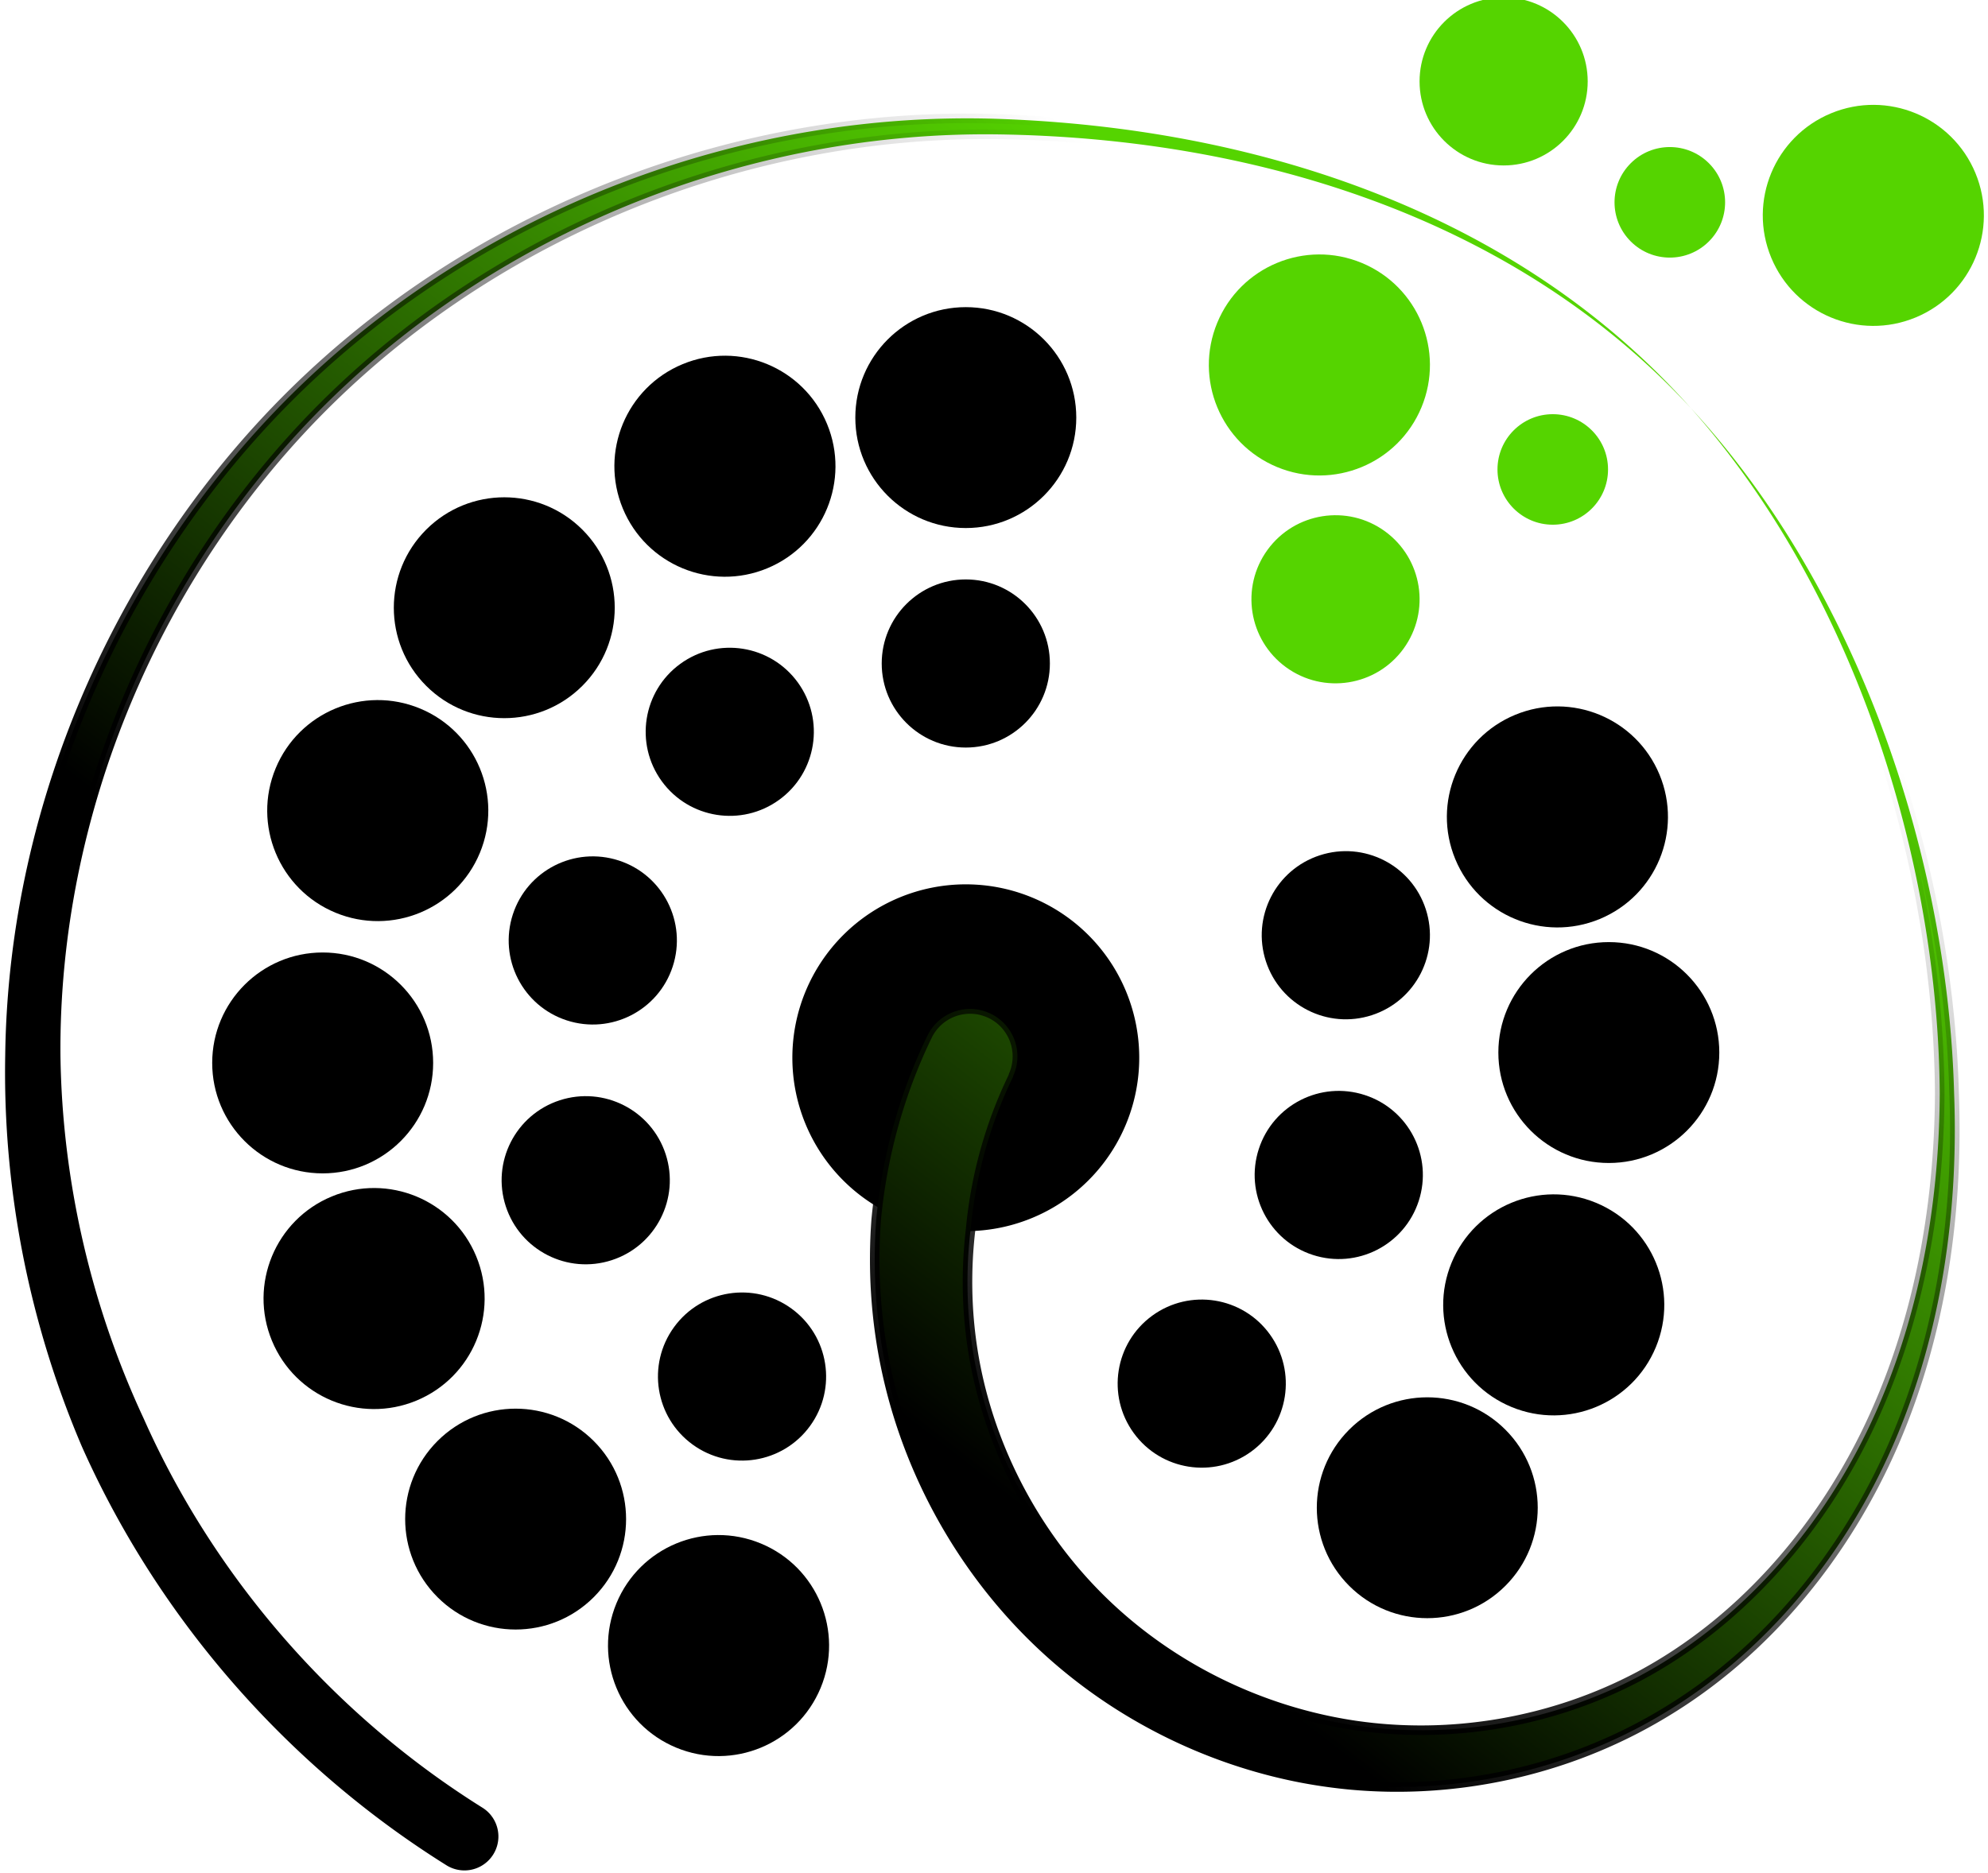
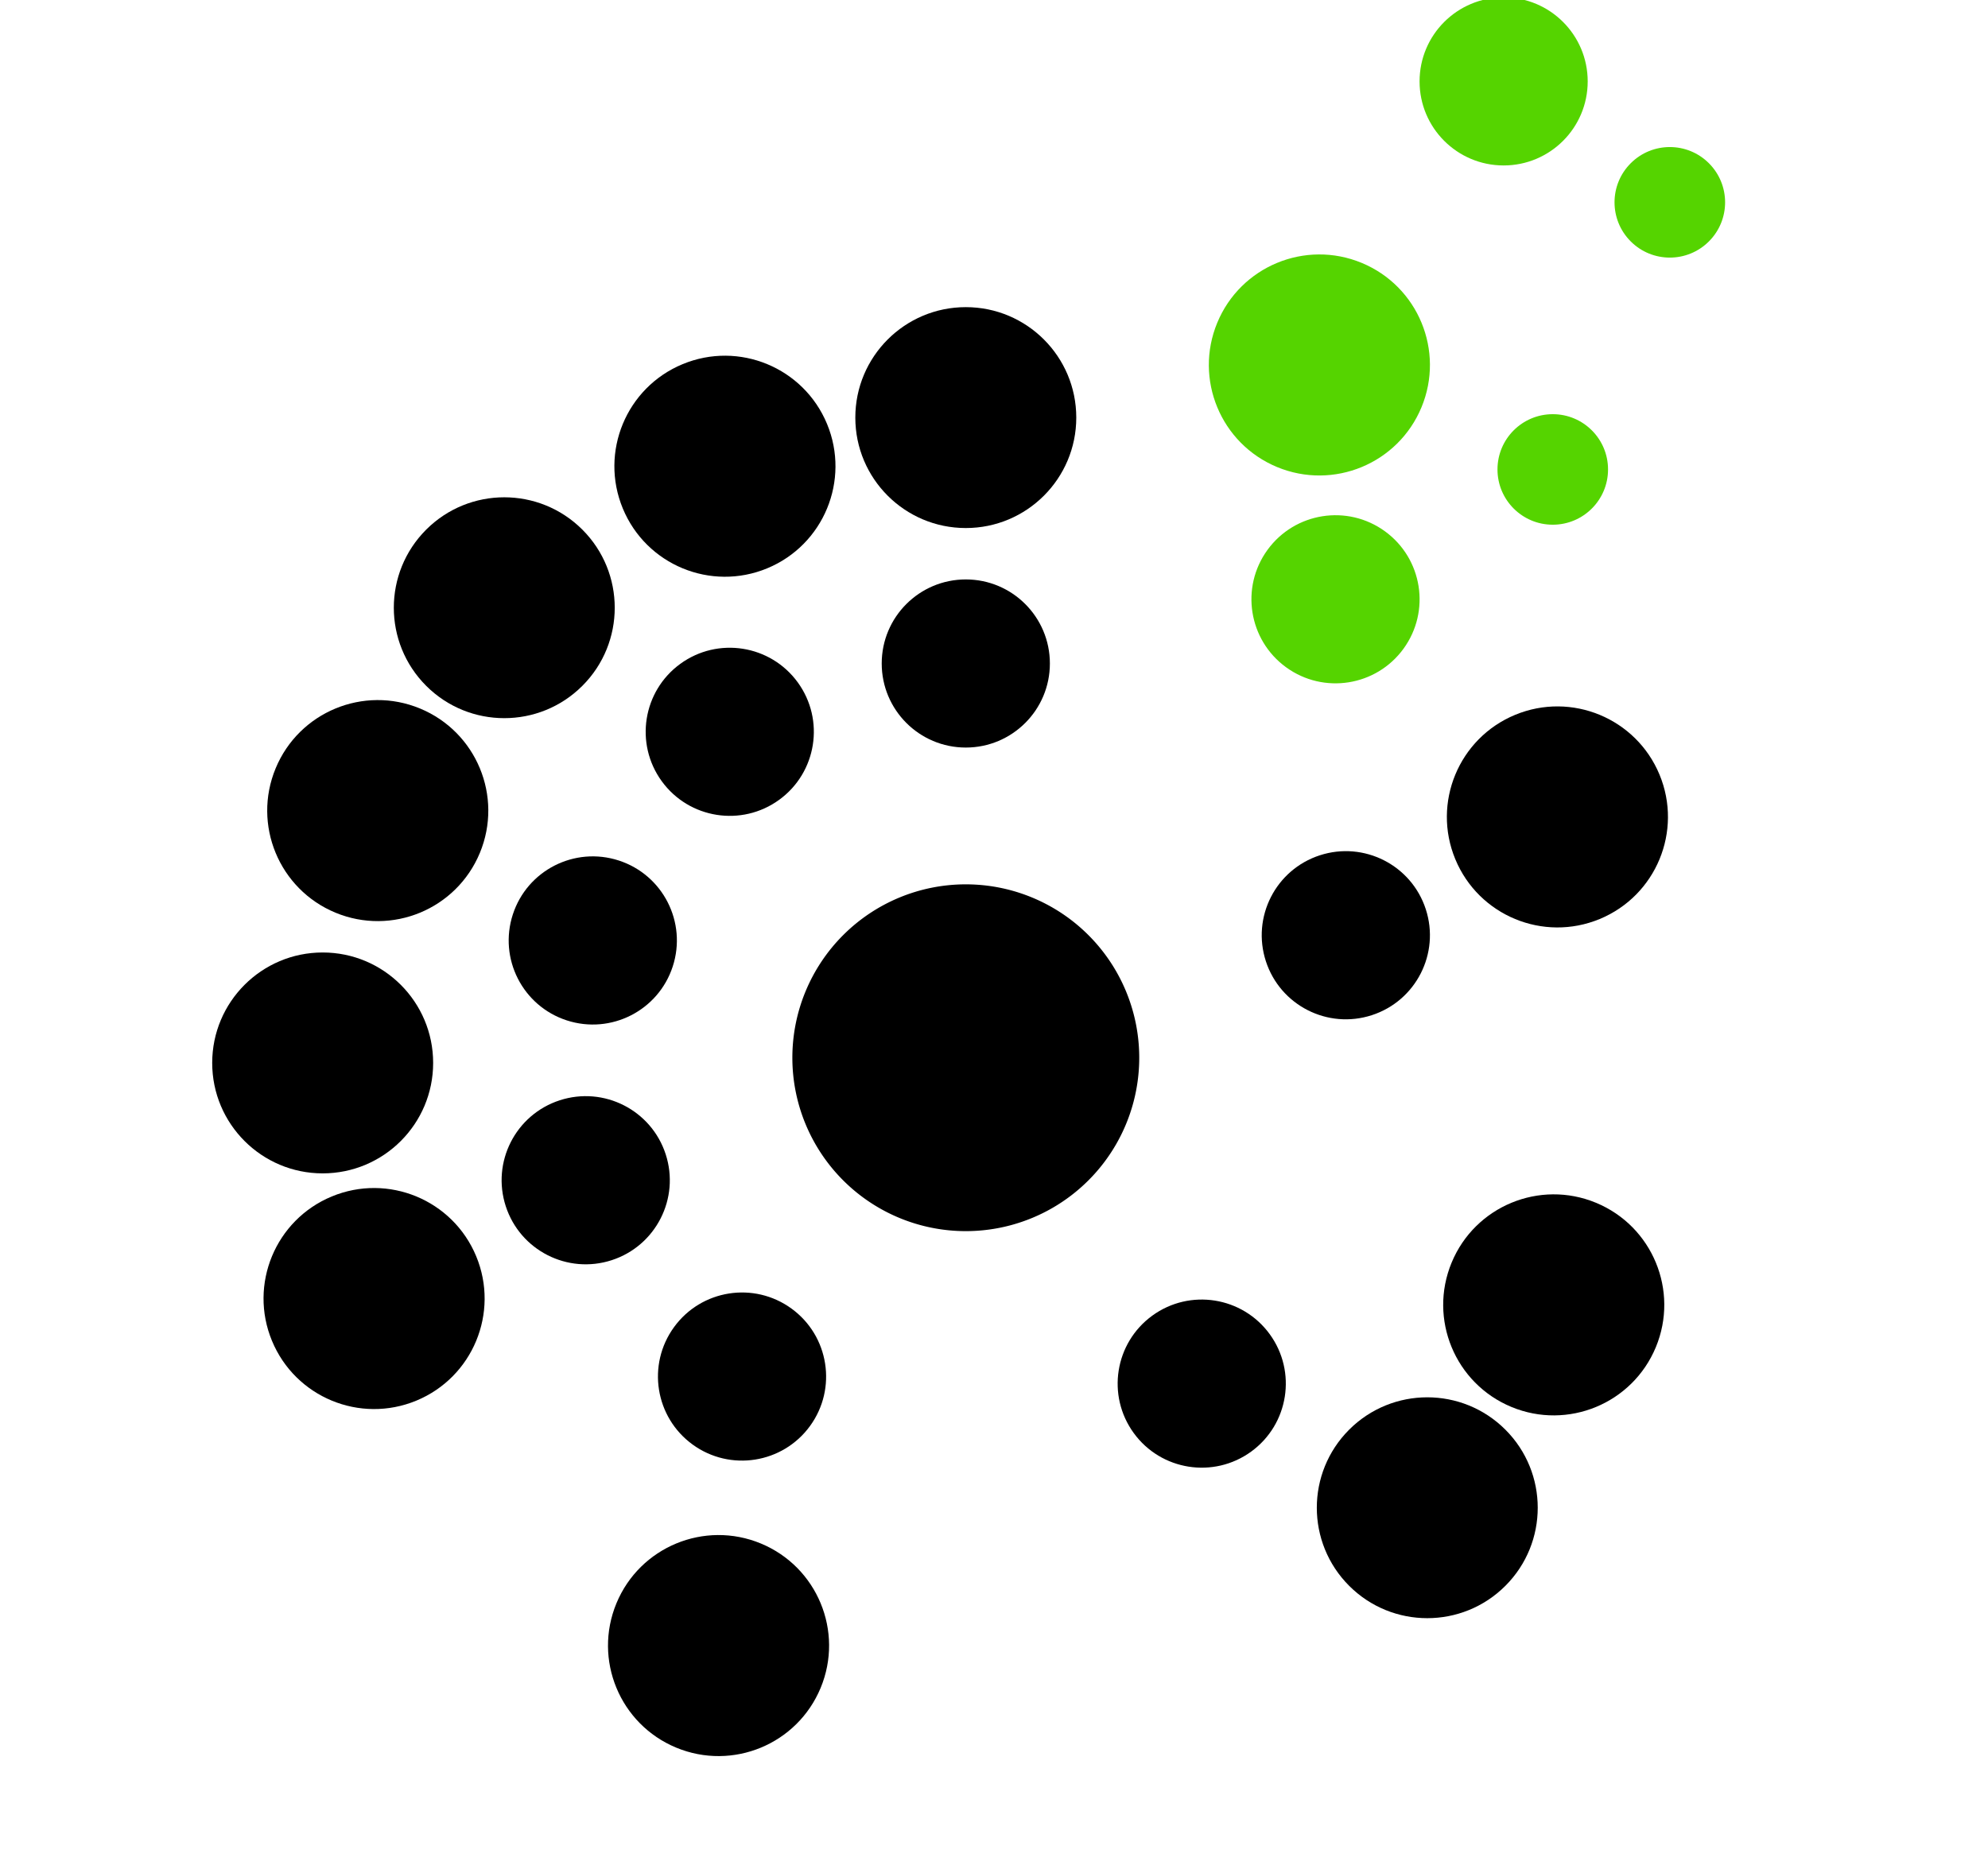
<svg xmlns="http://www.w3.org/2000/svg" xmlns:xlink="http://www.w3.org/1999/xlink" width="41.802mm" height="39.399mm" viewBox="0 0 41.802 39.399" version="1.1" id="svg1">
  <defs id="defs1">
    <linearGradient id="linearGradient154">
      <stop style="stop-color:#000000;stop-opacity:1;" offset="0" id="stop154" />
      <stop style="stop-color:#55d400;stop-opacity:1;" offset="1" id="stop155" />
    </linearGradient>
    <linearGradient id="linearGradient152">
      <stop style="stop-color:#000000;stop-opacity:1;" offset="0" id="stop152" />
      <stop style="stop-color:#000000;stop-opacity:0;" offset="1" id="stop153" />
    </linearGradient>
    <linearGradient xlink:href="#linearGradient152" id="linearGradient153" x1="289.552" y1="127.088" x2="279.356" y2="113.86" gradientUnits="userSpaceOnUse" />
    <linearGradient xlink:href="#linearGradient154" id="linearGradient155" x1="289.552" y1="127.088" x2="279.356" y2="113.86" gradientUnits="userSpaceOnUse" />
  </defs>
  <g id="layer1" transform="translate(-251.677,-29.814)">
    <g id="g157">
      <path id="path109" style="stroke-width:0.152;stroke-linecap:round;stroke-linejoin:round;stroke-dashoffset:165.487;paint-order:markers fill stroke" d="m 275.632,52.061 a 3.647,3.647 0 0 1 -3.647,3.647 3.647,3.647 0 0 1 -3.647,-3.647 3.647,3.647 0 0 1 3.647,-3.647 3.647,3.647 0 0 1 3.647,3.647 z" />
      <path id="circle109" d="m 273.753,43.769 c 0,0.977 -0.792,1.768 -1.768,1.768 -0.977,0 -1.768,-0.792 -1.768,-1.768 0,-0.977 0.792,-1.768 1.768,-1.768 0.977,0 1.768,0.792 1.768,1.768 z" style="fill:#000000;fill-opacity:1;stroke:none;stroke-width:0.074;stroke-linecap:round;stroke-linejoin:round;stroke-dasharray:none;stroke-dashoffset:165.487;stroke-opacity:1;paint-order:markers fill stroke" />
      <path id="circle110" d="m 274.308,38.597 c 0,1.283 -1.04,2.323 -2.323,2.323 -1.283,0 -2.323,-1.04 -2.323,-2.323 0,-1.283 1.04,-2.323 2.323,-2.323 1.283,0 2.323,1.04 2.323,2.323 z" style="fill:#000000;fill-opacity:1;stroke:none;stroke-width:0.097;stroke-linecap:round;stroke-linejoin:round;stroke-dasharray:none;stroke-dashoffset:165.487;stroke-opacity:1;paint-order:markers fill stroke" />
      <path style="fill:#000000;fill-opacity:1;stroke:none;stroke-width:0.068;stroke-linecap:round;stroke-linejoin:round;stroke-dasharray:none;stroke-dashoffset:165.487;stroke-opacity:1;paint-order:markers fill stroke" id="path118" d="m 301.44,161.685 c 0,0.908 -0.736,1.644 -1.644,1.644 -0.908,0 -1.644,-0.736 -1.644,-1.644 0,-0.908 0.736,-1.644 1.644,-1.644 0.908,0 1.644,0.736 1.644,1.644 z" transform="matrix(1.306,-0.541,0.541,1.306,-212.085,-9.351)" />
      <path style="fill:#000000;fill-opacity:1;stroke:none;stroke-width:0.068;stroke-linecap:round;stroke-linejoin:round;stroke-dasharray:none;stroke-dashoffset:165.487;stroke-opacity:1;paint-order:markers fill stroke" id="path119" d="m 301.44,161.685 c 0,0.908 -0.736,1.644 -1.644,1.644 -0.908,0 -1.644,-0.736 -1.644,-1.644 0,-0.908 0.736,-1.644 1.644,-1.644 0.908,0 1.644,0.736 1.644,1.644 z" transform="matrix(0.999,-0.999,0.999,0.999,-198.739,180.569)" />
      <path style="fill:#000000;fill-opacity:1;stroke:none;stroke-width:0.068;stroke-linecap:round;stroke-linejoin:round;stroke-dasharray:none;stroke-dashoffset:165.487;stroke-opacity:1;paint-order:markers fill stroke" id="path120" d="m 301.44,161.685 c 0,0.908 -0.736,1.644 -1.644,1.644 -0.908,0 -1.644,-0.736 -1.644,-1.644 0,-0.908 0.736,-1.644 1.644,-1.644 0.908,0 1.644,0.736 1.644,1.644 z" transform="matrix(0.541,-1.306,1.306,0.541,-113.73,350.925)" />
      <path style="fill:#000000;fill-opacity:1;stroke:none;stroke-width:0.068;stroke-linecap:round;stroke-linejoin:round;stroke-dasharray:none;stroke-dashoffset:165.487;stroke-opacity:1;paint-order:markers fill stroke" id="path121" d="m 301.44,161.685 c 0,0.908 -0.736,1.644 -1.644,1.644 -0.908,0 -1.644,-0.736 -1.644,-1.644 0,-0.908 0.736,-1.644 1.644,-1.644 0.908,0 1.644,0.736 1.644,1.644 z" transform="matrix(0,-1.413,1.413,0,30.001,475.782)" />
      <path style="fill:#000000;fill-opacity:1;stroke:none;stroke-width:0.068;stroke-linecap:round;stroke-linejoin:round;stroke-dasharray:none;stroke-dashoffset:165.487;stroke-opacity:1;paint-order:markers fill stroke" id="path122" d="m 301.44,161.685 c 0,0.908 -0.736,1.644 -1.644,1.644 -0.908,0 -1.644,-0.736 -1.644,-1.644 0,-0.908 0.736,-1.644 1.644,-1.644 0.908,0 1.644,0.736 1.644,1.644 z" transform="matrix(-0.541,-1.306,1.306,-0.541,210.572,536.131)" />
-       <path style="fill:#000000;fill-opacity:1;stroke:none;stroke-width:0.068;stroke-linecap:round;stroke-linejoin:round;stroke-dasharray:none;stroke-dashoffset:165.487;stroke-opacity:1;paint-order:markers fill stroke" id="path123" d="m 301.44,161.685 c 0,0.908 -0.736,1.644 -1.644,1.644 -0.908,0 -1.644,-0.736 -1.644,-1.644 0,-0.908 0.736,-1.644 1.644,-1.644 0.908,0 1.644,0.736 1.644,1.644 z" transform="matrix(-0.999,-0.999,0.999,-0.999,400.492,522.784)" />
      <path style="fill:#000000;fill-opacity:1;stroke:none;stroke-width:0.068;stroke-linecap:round;stroke-linejoin:round;stroke-dasharray:none;stroke-dashoffset:165.487;stroke-opacity:1;paint-order:markers fill stroke" id="path124" d="m 301.44,161.685 c 0,0.908 -0.736,1.644 -1.644,1.644 -0.908,0 -1.644,-0.736 -1.644,-1.644 0,-0.908 0.736,-1.644 1.644,-1.644 0.908,0 1.644,0.736 1.644,1.644 z" transform="matrix(-1.306,-0.541,0.541,-1.306,570.848,437.775)" />
      <path style="fill:#55d400;fill-opacity:1;stroke:none;stroke-width:0.068;stroke-linecap:round;stroke-linejoin:round;stroke-dasharray:none;stroke-dashoffset:165.487;stroke-opacity:1;paint-order:markers fill stroke" id="path125" d="m 301.44,161.685 c 0,0.908 -0.736,1.644 -1.644,1.644 -0.908,0 -1.644,-0.736 -1.644,-1.644 0,-0.908 0.736,-1.644 1.644,-1.644 0.908,0 1.644,0.736 1.644,1.644 z" transform="matrix(-0.707,0,0,-0.707,496.283,153.999)" />
-       <path style="fill:#55d400;fill-opacity:1;stroke:none;stroke-width:0.068;stroke-linecap:round;stroke-linejoin:round;stroke-dasharray:none;stroke-dashoffset:165.487;stroke-opacity:1;paint-order:markers fill stroke" id="path126" d="m 301.44,161.685 c 0,0.908 -0.736,1.644 -1.644,1.644 -0.908,0 -1.644,-0.736 -1.644,-1.644 0,-0.908 0.736,-1.644 1.644,-1.644 0.908,0 1.644,0.736 1.644,1.644 z" transform="matrix(-1.306,0.541,-0.541,-1.306,770.073,83.315)" />
      <path style="fill:#000000;fill-opacity:1;stroke:none;stroke-width:0.068;stroke-linecap:round;stroke-linejoin:round;stroke-dasharray:none;stroke-dashoffset:165.487;stroke-opacity:1;paint-order:markers fill stroke" id="path127" d="m 301.44,161.685 c 0,0.908 -0.736,1.644 -1.644,1.644 -0.908,0 -1.644,-0.736 -1.644,-1.644 0,-0.908 0.736,-1.644 1.644,-1.644 0.908,0 1.644,0.736 1.644,1.644 z" transform="matrix(-0.999,0.999,-0.999,-0.999,742.708,-76.447)" />
      <path style="fill:#000000;fill-opacity:1;stroke:none;stroke-width:0.068;stroke-linecap:round;stroke-linejoin:round;stroke-dasharray:none;stroke-dashoffset:165.487;stroke-opacity:1;paint-order:markers fill stroke" id="path128" d="m 301.44,161.685 c 0,0.908 -0.736,1.644 -1.644,1.644 -0.908,0 -1.644,-0.736 -1.644,-1.644 0,-0.908 0.736,-1.644 1.644,-1.644 0.908,0 1.644,0.736 1.644,1.644 z" transform="matrix(-0.541,1.306,-1.306,-0.541,657.698,-246.803)" />
-       <path style="fill:#000000;fill-opacity:1;stroke:none;stroke-width:0.068;stroke-linecap:round;stroke-linejoin:round;stroke-dasharray:none;stroke-dashoffset:165.487;stroke-opacity:1;paint-order:markers fill stroke" id="path129" d="m 301.44,161.685 c 0,0.908 -0.736,1.644 -1.644,1.644 -0.908,0 -1.644,-0.736 -1.644,-1.644 0,-0.908 0.736,-1.644 1.644,-1.644 0.908,0 1.644,0.736 1.644,1.644 z" transform="matrix(0,1.413,-1.413,0,513.967,-371.66)" />
      <path style="fill:#000000;fill-opacity:1;stroke:none;stroke-width:0.068;stroke-linecap:round;stroke-linejoin:round;stroke-dasharray:none;stroke-dashoffset:165.487;stroke-opacity:1;paint-order:markers fill stroke" id="path130" d="m 301.44,161.685 c 0,0.908 -0.736,1.644 -1.644,1.644 -0.908,0 -1.644,-0.736 -1.644,-1.644 0,-0.908 0.736,-1.644 1.644,-1.644 0.908,0 1.644,0.736 1.644,1.644 z" transform="matrix(0.541,1.306,-1.306,0.541,333.396,-432.009)" />
      <path style="fill:#55d400;fill-opacity:1;stroke:none;stroke-width:0.068;stroke-linecap:round;stroke-linejoin:round;stroke-dasharray:none;stroke-dashoffset:165.487;stroke-opacity:1;paint-order:markers fill stroke" id="path131" d="m 301.44,161.685 c 0,0.908 -0.736,1.644 -1.644,1.644 -0.908,0 -1.644,-0.736 -1.644,-1.644 0,-0.908 0.736,-1.644 1.644,-1.644 0.908,0 1.644,0.736 1.644,1.644 z" transform="matrix(0.5,0.5,-0.5,0.5,217.733,-196.671)" />
      <path style="fill:#55d400;fill-opacity:1;stroke:none;stroke-width:0.068;stroke-linecap:round;stroke-linejoin:round;stroke-dasharray:none;stroke-dashoffset:165.487;stroke-opacity:1;paint-order:markers fill stroke" id="path132" d="m 301.44,161.685 c 0,0.908 -0.736,1.644 -1.644,1.644 -0.908,0 -1.644,-0.736 -1.644,-1.644 0,-0.908 0.736,-1.644 1.644,-1.644 0.908,0 1.644,0.736 1.644,1.644 z" transform="matrix(1.306,0.541,-0.541,1.306,-24.642,-335.86)" />
-       <path style="fill:#000000;fill-opacity:1;stroke:none;stroke-width:0.052;stroke-linecap:round;stroke-linejoin:round;stroke-dasharray:none;stroke-dashoffset:165.487;stroke-opacity:1;paint-order:markers fill stroke" id="path133" d="m 301.048,165.344 c 0,0.691 -0.56,1.251 -1.251,1.251 -0.691,0 -1.251,-0.56 -1.251,-1.251 0,-0.691 0.56,-1.251 1.251,-1.251 0.691,0 1.251,0.56 1.251,1.251 z" transform="matrix(1.143,-0.831,0.831,1.143,-213.047,105.349)" />
+       <path style="fill:#000000;fill-opacity:1;stroke:none;stroke-width:0.052;stroke-linecap:round;stroke-linejoin:round;stroke-dasharray:none;stroke-dashoffset:165.487;stroke-opacity:1;paint-order:markers fill stroke" id="path133" d="m 301.048,165.344 c 0,0.691 -0.56,1.251 -1.251,1.251 -0.691,0 -1.251,-0.56 -1.251,-1.251 0,-0.691 0.56,-1.251 1.251,-1.251 0.691,0 1.251,0.56 1.251,1.251 " transform="matrix(1.143,-0.831,0.831,1.143,-213.047,105.349)" />
      <path style="fill:#000000;fill-opacity:1;stroke:none;stroke-width:0.052;stroke-linecap:round;stroke-linejoin:round;stroke-dasharray:none;stroke-dashoffset:165.487;stroke-opacity:1;paint-order:markers fill stroke" id="path134" d="m 301.048,165.344 c 0,0.691 -0.56,1.251 -1.251,1.251 -0.691,0 -1.251,-0.56 -1.251,-1.251 0,-0.691 0.56,-1.251 1.251,-1.251 0.691,0 1.251,0.56 1.251,1.251 z" transform="matrix(0.437,-1.344,1.344,0.437,-89.092,380.266)" />
      <path style="fill:#000000;fill-opacity:1;stroke:none;stroke-width:0.052;stroke-linecap:round;stroke-linejoin:round;stroke-dasharray:none;stroke-dashoffset:165.487;stroke-opacity:1;paint-order:markers fill stroke" id="path135" d="m 301.048,165.344 c 0,0.691 -0.56,1.251 -1.251,1.251 -0.691,0 -1.251,-0.56 -1.251,-1.251 0,-0.691 0.56,-1.251 1.251,-1.251 0.691,0 1.251,0.56 1.251,1.251 z" transform="matrix(-0.437,-1.344,1.344,-0.437,172.782,529.82)" />
      <path style="fill:#000000;fill-opacity:1;stroke:none;stroke-width:0.052;stroke-linecap:round;stroke-linejoin:round;stroke-dasharray:none;stroke-dashoffset:165.487;stroke-opacity:1;paint-order:markers fill stroke" id="path136" d="m 301.048,165.344 c 0,0.691 -0.56,1.251 -1.251,1.251 -0.691,0 -1.251,-0.56 -1.251,-1.251 0,-0.691 0.56,-1.251 1.251,-1.251 0.691,0 1.251,0.56 1.251,1.251 z" transform="matrix(-1.143,-0.831,0.831,-1.143,472.547,496.886)" />
      <path style="fill:#000000;fill-opacity:1;stroke:none;stroke-width:0.052;stroke-linecap:round;stroke-linejoin:round;stroke-dasharray:none;stroke-dashoffset:165.487;stroke-opacity:1;paint-order:markers fill stroke" id="path138" d="m 301.048,165.344 c 0,0.691 -0.56,1.251 -1.251,1.251 -0.691,0 -1.251,-0.56 -1.251,-1.251 0,-0.691 0.56,-1.251 1.251,-1.251 0.691,0 1.251,0.56 1.251,1.251 z" transform="matrix(-1.143,0.831,-0.831,-1.143,757.015,-1.228)" />
-       <path style="fill:#000000;fill-opacity:1;stroke:none;stroke-width:0.052;stroke-linecap:round;stroke-linejoin:round;stroke-dasharray:none;stroke-dashoffset:165.487;stroke-opacity:1;paint-order:markers fill stroke" id="path139" d="m 301.048,165.344 c 0,0.691 -0.56,1.251 -1.251,1.251 -0.691,0 -1.251,-0.56 -1.251,-1.251 0,-0.691 0.56,-1.251 1.251,-1.251 0.691,0 1.251,0.56 1.251,1.251 z" transform="matrix(-0.437,1.344,-1.344,-0.437,633.061,-276.145)" />
      <path style="fill:#000000;fill-opacity:1;stroke:none;stroke-width:0.052;stroke-linecap:round;stroke-linejoin:round;stroke-dasharray:none;stroke-dashoffset:165.487;stroke-opacity:1;paint-order:markers fill stroke" id="path140" d="m 301.048,165.344 c 0,0.691 -0.56,1.251 -1.251,1.251 -0.691,0 -1.251,-0.56 -1.251,-1.251 0,-0.691 0.56,-1.251 1.251,-1.251 0.691,0 1.251,0.56 1.251,1.251 z" transform="matrix(0.437,1.344,-1.344,0.437,371.187,-425.698)" />
      <path style="fill:#55d400;fill-opacity:1;stroke:none;stroke-width:0.052;stroke-linecap:round;stroke-linejoin:round;stroke-dasharray:none;stroke-dashoffset:165.487;stroke-opacity:1;paint-order:markers fill stroke" id="path141" d="m 301.048,165.344 c 0,0.691 -0.56,1.251 -1.251,1.251 -0.691,0 -1.251,-0.56 -1.251,-1.251 0,-0.691 0.56,-1.251 1.251,-1.251 0.691,0 1.251,0.56 1.251,1.251 z" transform="matrix(1.143,0.831,-0.831,1.143,74.492,-395.701)" />
-       <path style="fill:url(#linearGradient155);fill-rule:nonzero;stroke:url(#linearGradient153);stroke-width:0.142;stroke-linecap:round;stroke-linejoin:bevel;stroke-dasharray:none;stroke-dashoffset:165.487;stroke-opacity:1;paint-order:markers fill stroke" d="m 285.47,123.902 c 0.345,0.709 0.56,1.483 0.634,2.272 0.071,0.596 0.062,1.203 -0.031,1.798 -0.216,1.382 -0.889,2.704 -1.899,3.704 -0.861,0.853 -1.967,1.47 -3.162,1.764 -0.206,0.051 -0.414,0.092 -0.623,0.123 -1.429,0.211 -2.938,-0.045 -4.235,-0.733 -0.736,-0.393 -1.398,-0.922 -1.97,-1.546 -0.572,-0.624 -1.052,-1.342 -1.424,-2.111 -0.745,-1.541 -1.069,-3.278 -1.077,-5.016 0.012,-1.841 0.365,-3.794 1.036,-5.623 0.67,-1.828 1.658,-3.532 2.938,-4.872 1.281,-1.341 2.849,-2.311 4.566,-2.962 1.716,-0.651 3.577,-0.982 5.44,-1.049 1.868,-0.067 3.749,0.248 5.506,0.902 1.757,0.654 3.392,1.647 4.768,2.936 1.376,1.289 2.479,2.865 3.245,4.593 0.766,1.728 1.195,3.61 1.218,5.511 0.036,1.976 -0.354,3.963 -1.135,5.791 -0.161,0.362 -0.338,0.717 -0.53,1.064 -1.154,2.088 -2.846,3.873 -4.868,5.137 a 0.434,0.434 90 0 1 -0.46,-0.737 c 1.897,-1.186 3.486,-2.863 4.569,-4.821 0.18,-0.325 0.346,-0.658 0.497,-0.998 0.789,-1.691 1.221,-3.557 1.247,-5.436 0.014,-1.805 -0.357,-3.612 -1.06,-5.287 -0.702,-1.675 -1.734,-3.216 -3.038,-4.488 -1.304,-1.272 -2.872,-2.271 -4.575,-2.945 -1.703,-0.673 -3.539,-1.021 -5.376,-0.992 -1.842,0.029 -3.691,0.319 -5.405,0.93 -1.714,0.61 -3.295,1.541 -4.601,2.854 -1.307,1.314 -2.331,3.003 -3.041,4.83 -0.71,1.826 -1.105,3.791 -1.155,5.656 -0.067,1.759 0.184,3.562 0.892,5.203 0.355,0.822 0.828,1.602 1.409,2.293 0.581,0.691 1.271,1.295 2.059,1.76 1.383,0.823 3.043,1.197 4.669,1.037 0.239,-0.024 0.478,-0.059 0.714,-0.105 1.368,-0.269 2.672,-0.914 3.722,-1.861 1.23,-1.11 2.101,-2.625 2.438,-4.271 0.146,-0.711 0.191,-1.442 0.138,-2.167 -0.089,-0.954 -0.348,-1.893 -0.77,-2.758 a 0.705,0.705 90 0 0 -1.267,0.618 z" id="path68" transform="matrix(-1.413,0,0,1.413,676.352,-122.621)" />
      <path style="fill:#55d400;fill-opacity:1;stroke:none;stroke-width:0.052;stroke-linecap:round;stroke-linejoin:round;stroke-dasharray:none;stroke-dashoffset:165.487;stroke-opacity:1;paint-order:markers fill stroke" id="path142" d="m 306.626,156.722 c 0,-0.691 0.56,-1.251 1.251,-1.251 0.691,0 1.251,0.56 1.251,1.251 0,0.691 -0.56,1.251 -1.251,1.251 -0.691,0 -1.251,-0.56 -1.251,-1.251 z" transform="matrix(1.413,0,0,1.413,-151.736,-189.922)" />
    </g>
  </g>
</svg>